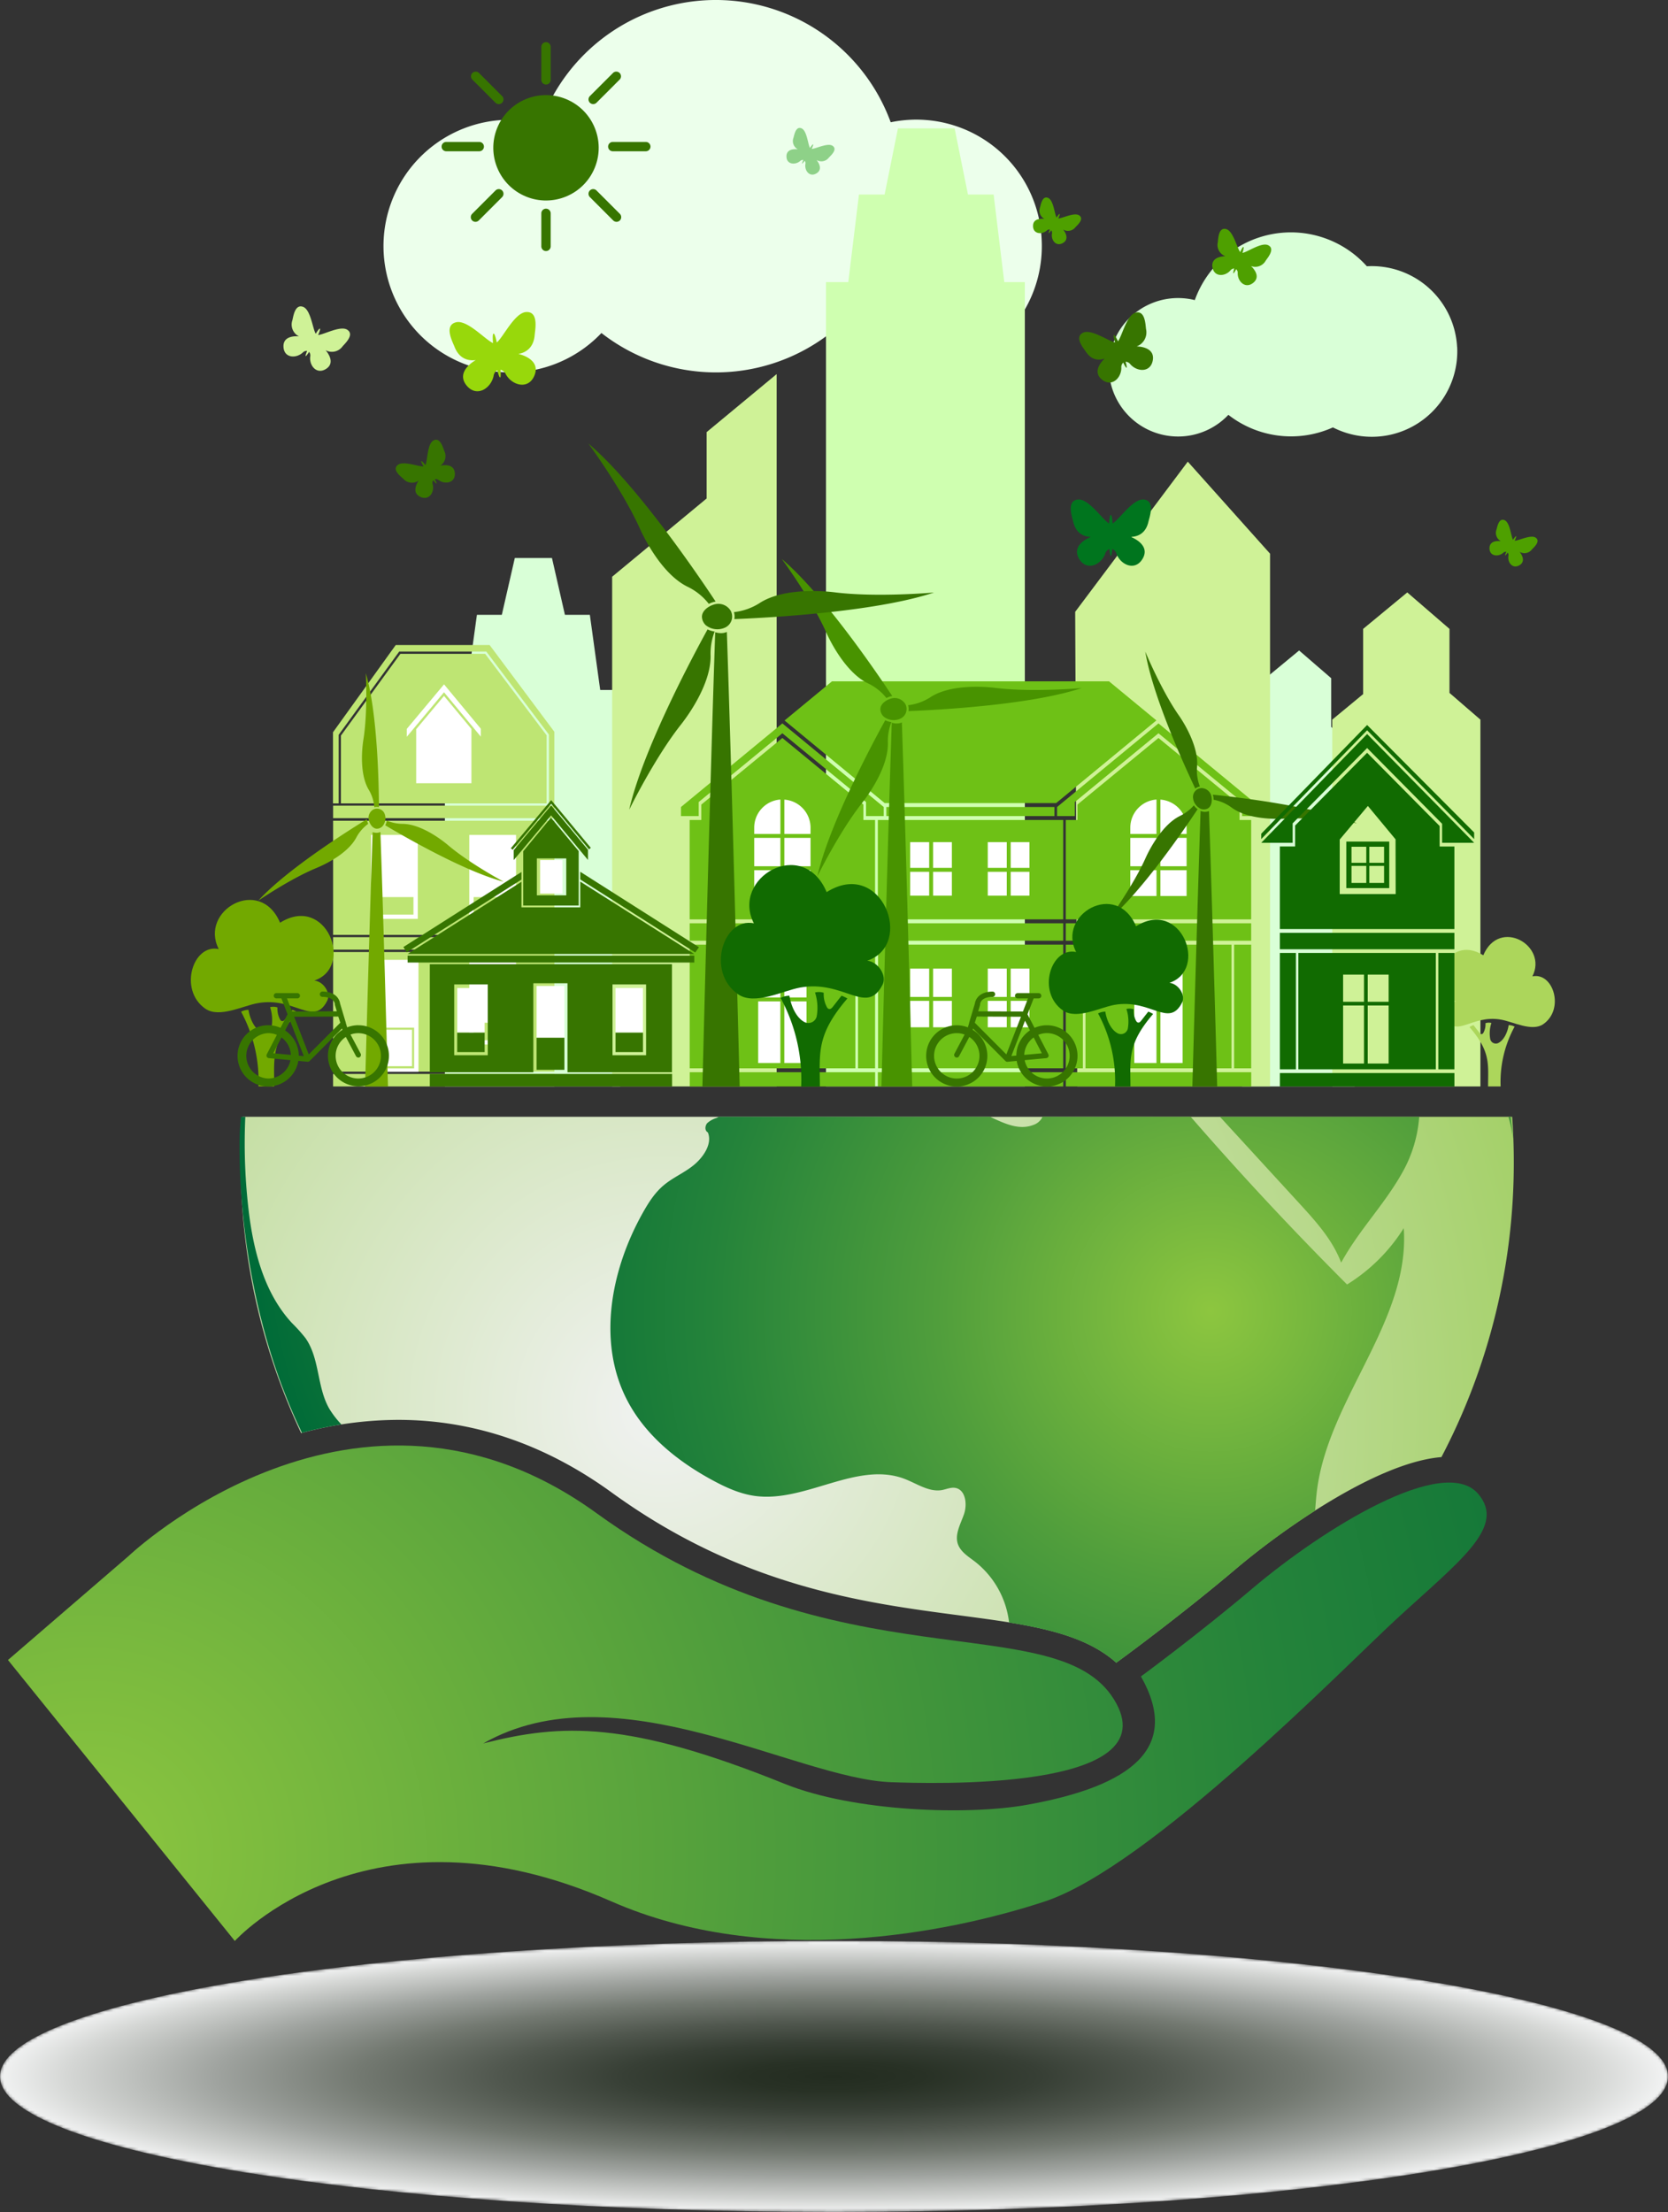
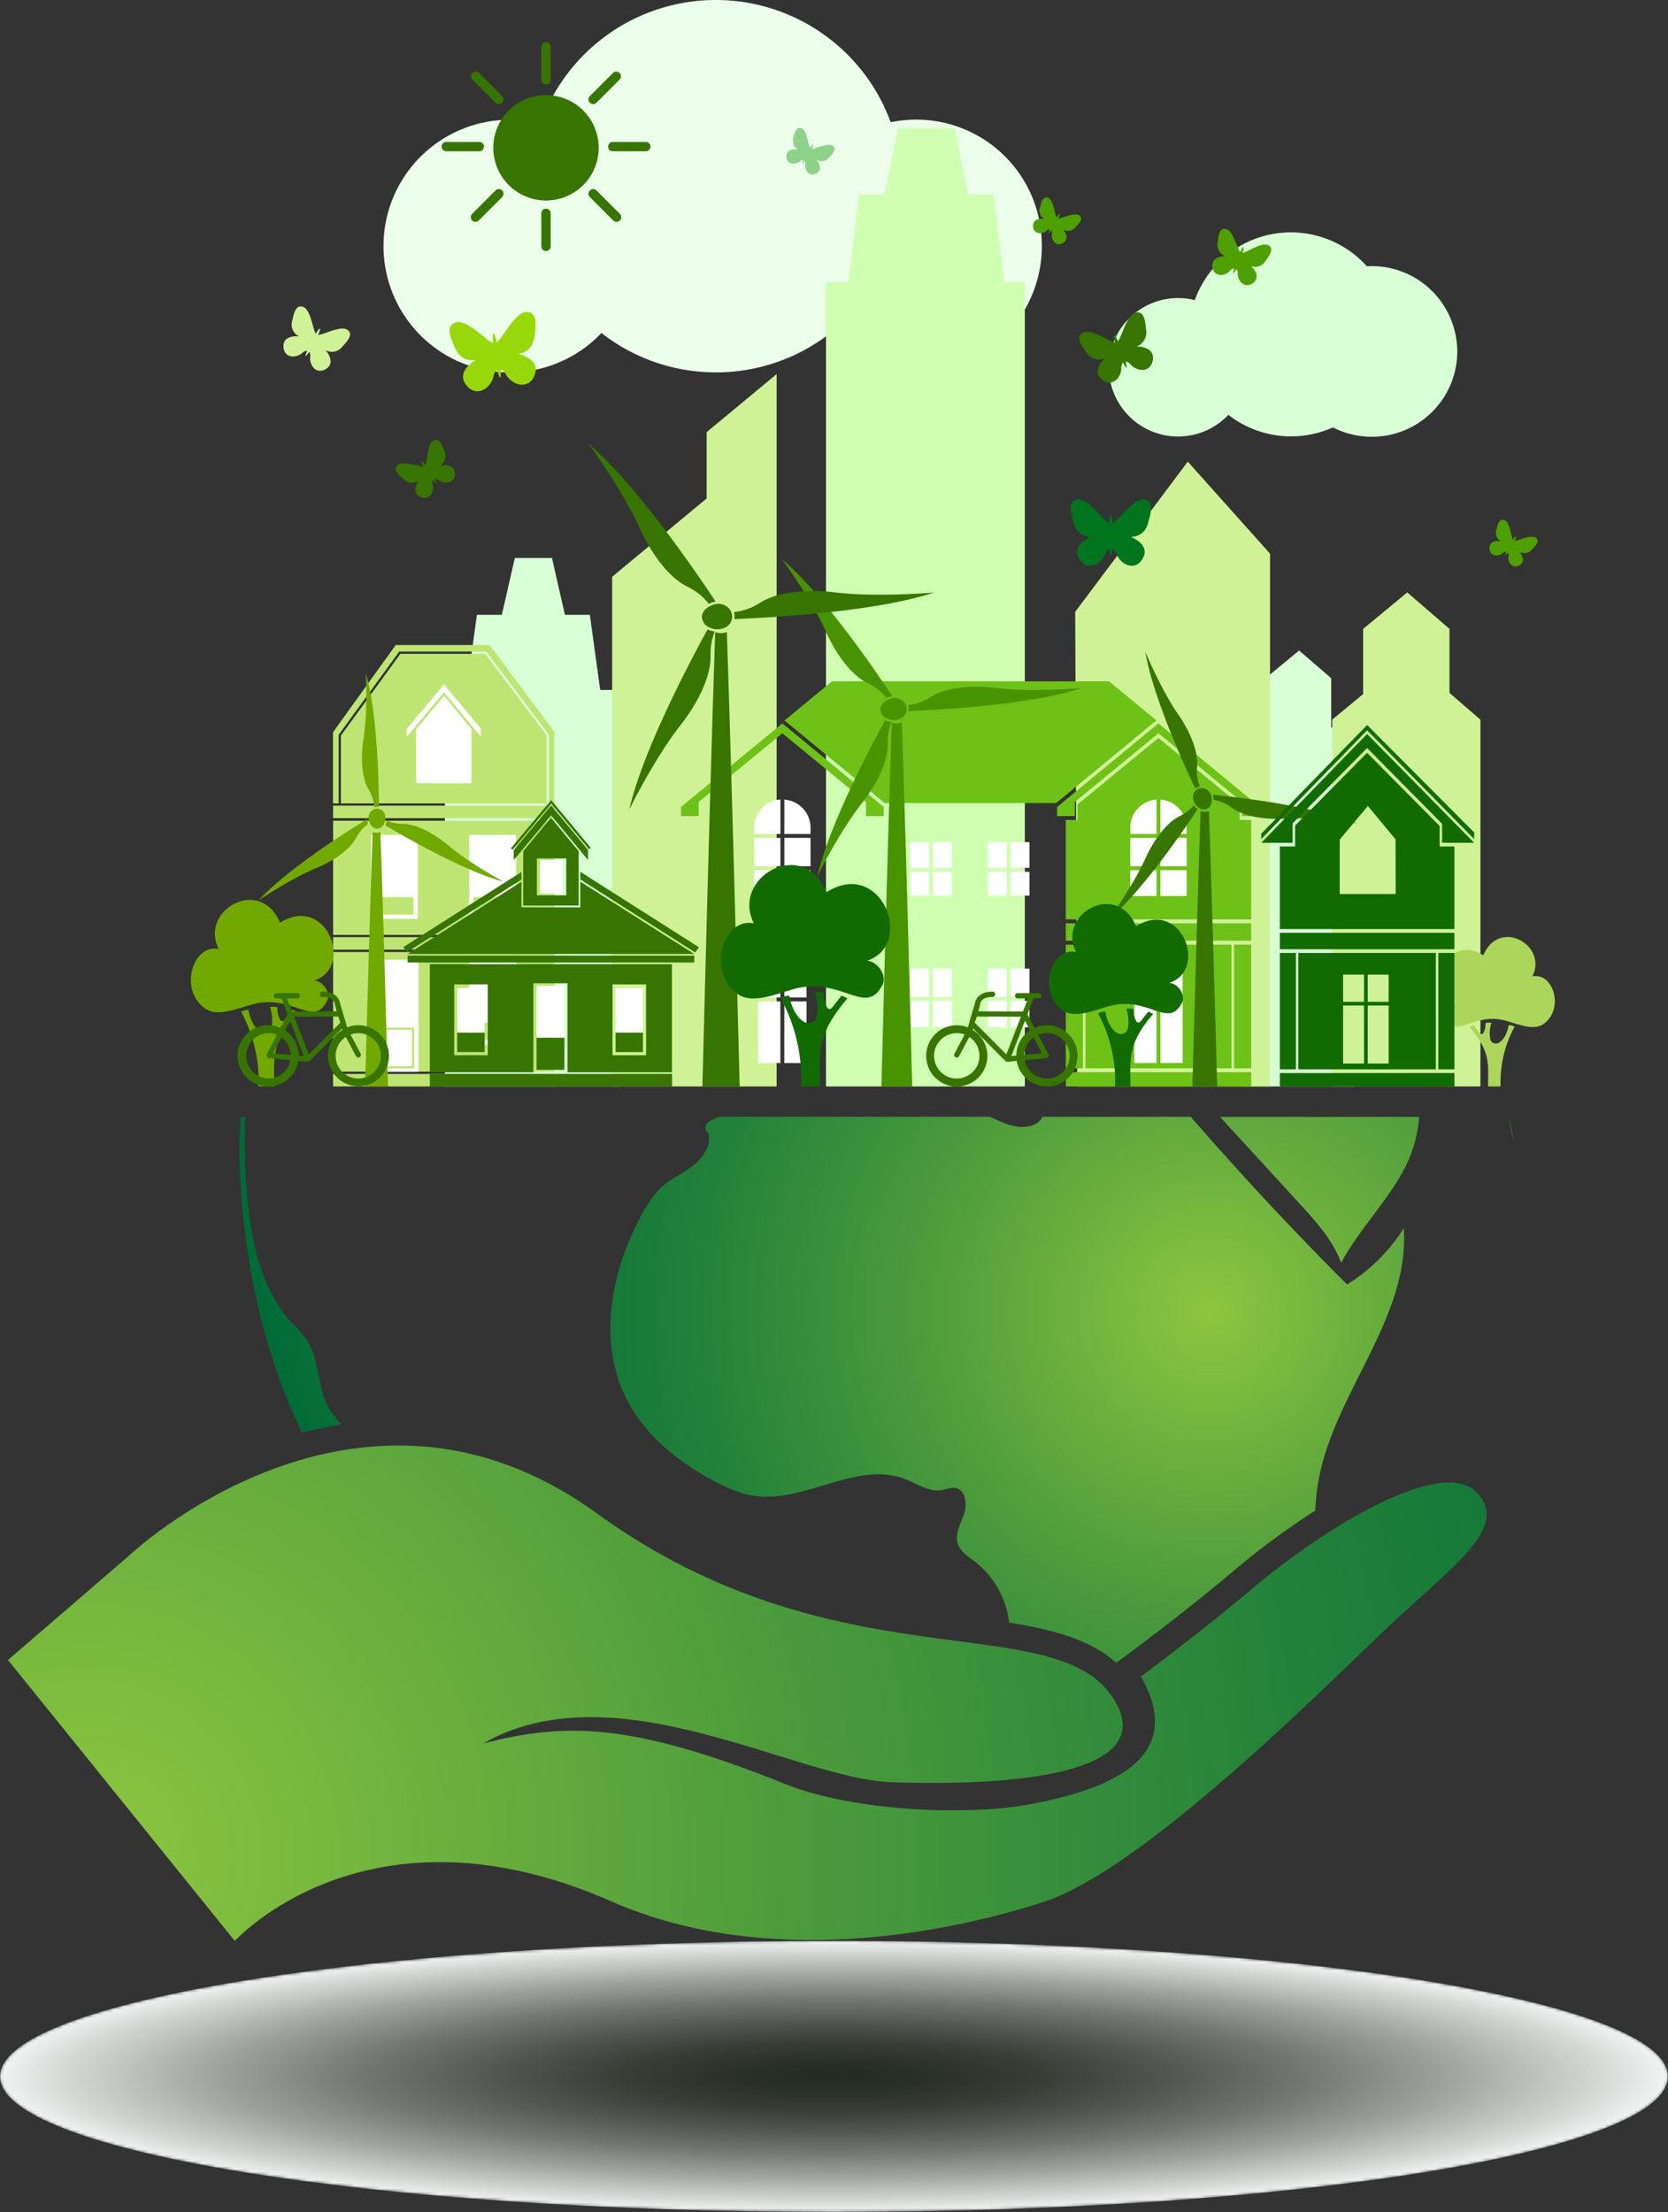
<svg xmlns="http://www.w3.org/2000/svg" xmlns:xlink="http://www.w3.org/1999/xlink" viewBox="0 0 596.11 790.49">
  <rect x="0" y="0" width="596.11" height="790.49" fill="#333333" stroke="none" />
  <defs>
    <filter id="a" x="0" y="-8557.99" width="596.11" height="32766" filterUnits="userSpaceOnUse" color-interpolation-filters="sRGB">
      <feFlood flood-color="#fff" result="bg" />
      <feBlend in="SourceGraphic" in2="bg" />
    </filter>
    <radialGradient id="c" cx="319.29" cy="40.22" r="268.12" gradientTransform="matrix(1.11 0 0 .18 -56.91 734.77)" gradientUnits="userSpaceOnUse">
      <stop offset="0" stop-color="#b3b3b3" />
      <stop offset=".11" stop-color="#aaa" />
      <stop offset=".29" stop-color="#919191" />
      <stop offset=".52" stop-color="#686868" />
      <stop offset=".79" stop-color="#303030" />
      <stop offset="1" />
    </radialGradient>
    <radialGradient id="e" cx="236.39" cy="503.44" r="418.23" gradientUnits="userSpaceOnUse">
      <stop offset="0" stop-color="#f1f2f2" />
      <stop offset="1" stop-color="#8dc63f" />
    </radialGradient>
    <mask id="f" x="0" y="693.59" width="596.11" height="96.9" maskUnits="userSpaceOnUse">
      <g mask="url(#b)">
        <path d="M596.11 742c0-26.76-133.45-48.45-298.06-48.45S0 715.28 0 742s133.44 48.45 298.05 48.45S596.11 768.8 596.11 742z" style="mix-blend-mode:multiply" fill="url(#c)" />
      </g>
    </mask>
    <radialGradient id="g" cx="319.29" cy="40.22" r="268.12" gradientTransform="matrix(1.11 0 0 .18 -56.91 734.77)" gradientUnits="userSpaceOnUse">
      <stop offset="0" stop-color="#232c20" />
      <stop offset=".11" stop-color="#283125" />
      <stop offset=".25" stop-color="#373f35" />
      <stop offset=".4" stop-color="#50574e" />
      <stop offset=".57" stop-color="#737971" />
      <stop offset=".74" stop-color="#9fa39f" />
      <stop offset=".92" stop-color="#d5d7d5" />
      <stop offset="1" stop-color="#f1f2f2" />
    </radialGradient>
    <radialGradient id="d" cx="432.64" cy="479.95" r="316.28" gradientUnits="userSpaceOnUse">
      <stop offset="0" stop-color="#8dc63f" />
      <stop offset=".01" stop-color="#8bc53f" />
      <stop offset=".35" stop-color="#509e3c" />
      <stop offset=".64" stop-color="#24833a" />
      <stop offset=".87" stop-color="#0a7138" />
      <stop offset="1" stop-color="#006b38" />
    </radialGradient>
    <radialGradient id="h" cx="432.64" cy="479.95" r="316.27" xlink:href="#d" />
    <radialGradient id="i" cx="31.69" cy="662.88" r="670.35" xlink:href="#d" />
    <radialGradient id="j" cx="241.12" cy="447.48" r="149.38" xlink:href="#d" />
    <radialGradient id="k" cx="432.64" cy="468.38" r="279.77" xlink:href="#d" />
  </defs>
  <g data-name="Ebene 2">
    <g data-name="Ebene 6">
-       <path d="M142.36 507.38c26.83 0 52.47 8.72 76.18 25.91 46.44 33.69 89.84 39.42 124.71 44 23.66 3.13 43.21 5.71 55.69 16.84l3.4-2.5c.2-.15 20.61-15.17 39.17-30.89 16.92-14.34 50.72-38.21 73.63-40.06A226.39 226.39 0 0 0 541 415.26q0-8.16-.58-16.18H86.6c-.37 5.35-.58 10.74-.58 16.18a226.64 226.64 0 0 0 21.6 96.84 133.44 133.44 0 0 1 34.74-4.72z" fill="url(#e)" />
      <g mask="url(#f)">
        <path d="M596.11 742c0-26.76-133.45-48.45-298.06-48.45S0 715.28 0 742s133.44 48.45 298.05 48.45S596.11 768.8 596.11 742z" fill="url(#g)" />
      </g>
      <path d="M464.47 430.14c5.84 6.38 11.82 13 14.83 21.08 6.11-11.3 15.34-20.66 21.65-31.85a47.27 47.27 0 0 0 6.24-20.27H436l.16.17z" fill="url(#d)" />
-       <path d="M539.09 399.1a71.86 71.86 0 0 1 1.91 9.06c-.39-3-.74-6-1.1-9.06z" fill="url(#h)" />
+       <path d="M539.09 399.1a71.86 71.86 0 0 1 1.91 9.06z" fill="url(#h)" />
      <path fill="#d9ffd7" d="M484.16 388.23v-121.2l-8.41-7.26v-17.41l-11.47-9.91-12 9.91v17.73l-8.4 6.94v121.2h40.28z" />
      <path d="M372.26 85.52a44.85 44.85 0 0 0-53.94-41.83 66.56 66.56 0 0 0-125.18.45 45.14 45.14 0 1 0 21.8 74.86 66.5 66.5 0 0 0 80.51 1 45.1 45.1 0 0 0 76.81-34.45z" fill="#ecffeb" />
      <path d="M520.74 124a30.54 30.54 0 0 0-32.11-28.86h-.15a36.47 36.47 0 0 0-61.48 12.1 24.74 24.74 0 1 0 12 41 36.44 36.44 0 0 0 37.36 4.49 30.53 30.53 0 0 0 44.4-28.8z" fill="#d9ffd7" />
      <path fill="#cfffb0" d="M366.26 388.23V100.82h-7.35l-3.81-31.3h-9.17l-4.77-23.65h-20.25l-4.77 23.65h-9.17l-3.81 31.3h-7.97v287.41h71.07z" />
      <path fill="#d9ffd7" d="M221.65 388.23V246.55h-7.15l-3.7-26.85h-8.91l-4.63-20.29h-13.28l-4.64 20.29h-8.9l-3.71 26.85h-7.74v141.68h62.66z" />
      <path fill="#cff297" d="M453.89 388.23V197.85l-29.4-32.88-40.24 53.66.75 169.6h68.89zM529.07 388.23V257.16l-11.05-9.55v-22.88l-15.09-13.03-15.77 13.03v23.3l-11.05 9.13v131.07h52.96zM277.56 388.23V133.68l-25.02 20.73v23.71l-33.77 27.97v182.14h58.79z" />
      <path fill="#bee573" d="M196.17 287.09V262.5l-22.38-29.67h-31.12l-21.64 29.75v24.51h-2.02v-25.43l22.42-31.17h33.55l23.12 30.99v25.61h-1.93z" />
      <path fill="#bee573" d="M195.36 262.77l-21.98-29.13h-30.29l-21.25 29.21v24.24h73.52v-24.32zM119.05 293.28h79.07v40.8h-79.07zM119.05 340.2h79.07v42.74h-79.07zM119.05 287.9h79.07v4.47h-79.07zM119.05 334.89h79.07v4.47h-79.07zM119.04 383.76h79.07v4.47h-79.07z" />
      <path fill="#bee573" d="M150.46 260.42h16.29v17.59h-16.29z" />
      <path d="M167.72 298.36v30h16.71v-30zm1.55 22.21h13.6v6.26h-13.6zM167.72 343.25v30h16.71v-30zm1.55 22.21h13.6v6.26h-13.6zM132.6 298.36v30h16.71v-30zm1.55 22.21h13.61v6.26h-13.61zM135.17 367.98h12.07v13.01h-12.07z" fill="#fff" />
      <path d="M132.85 343v40h16.71v-40zm1.55 24.23H148v14.55h-13.6zM168.47 279.89h-19.74v-19.31l9.95-11.9 9.79 11.8v19.41z" fill="#fff" />
      <path fill="#fff" d="M158.69 244.55l-13.31 15.91v2.82l13.3-15.91 13.14 15.85v-2.83l-13.13-15.84z" />
      <path d="M152.36 261.72v15.1h12.53v-15.1z" fill="#fff" />
-       <path fill="#6ec116" d="M316.76 288.38h60.08v3.23h-60.08zM313.72 293.01h66.25v35.51h-66.25zM313.81 337.56h66.16v44.18h-66.16zM253.52 337.57h52.18v44.18h-52.18zM246.48 329.93h66.25v6.23h-66.25zM313.72 329.93h66.25v6.23h-66.25zM246.5 383.15h66.25v5.08H246.5zM313.72 383.15h66.25v5.08h-66.25zM246.48 337.57h6.1v44.18h-6.1zM306.64 337.57h6.1v44.18h-6.1zM312.71 328.53h.02v-35.52h-4.17v-5.5l-28.96-23.8-28.96 23.8v5.5h-4.17v35.52h66.24z" />
      <path fill="#6ec116" d="M279.6 258.5l-36.23 29.88v3.23h6.33v-5.01l29.9-24.57 29.9 24.57v5.01h6.33v-3.23L279.6 258.5zM387.93 337.57h52.18v44.18h-52.18zM380.89 329.93h66.25v6.23h-66.25zM380.91 383.15h66.25v5.08h-66.25zM380.89 337.57h6.1v44.18h-6.1zM441.05 337.57h6.1v44.18h-6.1zM447.13 328.53h.01v-35.52h-4.16v-5.5l-28.97-23.8-28.96 23.8v5.5h-4.16v35.52h66.24z" />
      <path fill="#6ec116" d="M414.01 258.5l-36.23 29.88v3.23h6.33v-5.01l29.9-24.57 29.9 24.57v5.01h6.33v-3.23l-36.23-29.88zM316.16 286.97h61.29l35.82-29.54-16.92-13.96h-99.02l-16.94 13.99 35.77 29.51z" />
      <path fill="#fff" d="M269.54 299.4h9.36v10.15h-9.36zM280.31 298h9.36v-2.26a10.07 10.07 0 0 0-9.36-10zM280.31 299.4h9.36v10.15h-9.36zM278.9 298v-12.29a10.07 10.07 0 0 0-9.36 10V298zM280.31 310.96h9.36v9.23h-9.36zM269.54 310.96h9.36v9.23h-9.36zM325.28 300.93h6.79v9.19h-6.79zM333.47 300.93h6.71v9.19h-6.71zM325.28 311.53h6.79v8.52h-6.79zM333.47 311.53h6.71v8.52h-6.71zM353.01 300.93h6.79v9.19h-6.79zM361.2 300.93h6.71v9.19h-6.71zM353.01 311.53h6.79v8.52h-6.79zM361.2 311.53h6.71v8.52h-6.71zM325.28 346.12h6.79v10.13h-6.79zM333.47 346.12h6.71v10.13h-6.71zM325.28 357.65h6.79v9.45h-6.79zM333.47 357.65h6.71v9.45h-6.71zM353.01 346.12h6.79v10.13h-6.79zM361.2 346.12h6.71v10.13h-6.71zM353.01 357.65h6.79v9.45h-6.79zM361.2 357.65h6.71v9.45h-6.71zM280.3 346.12h7.93v10.31h-7.93zM270.96 346.12h7.93v10.31h-7.93zM270.96 357.84h7.93v22.03h-7.93zM280.3 357.84h7.93v22.03h-7.93zM403.95 299.4h9.36v10.15h-9.36zM414.71 298h9.36v-2.26a10.06 10.06 0 0 0-9.36-10zM414.71 299.4h9.36v10.15h-9.36zM413.31 298v-12.29a10.07 10.07 0 0 0-9.36 10V298zM414.71 310.96h9.36v9.23h-9.36zM403.95 310.96h9.36v9.23h-9.36zM414.71 346.12h7.93v10.31h-7.93zM405.37 346.12h7.93v10.31h-7.93zM405.37 357.84h7.93v22.03h-7.93zM414.71 357.84h7.93v22.03h-7.93z" />
      <path d="M326 388.23c-.85-33.33-2.38-91.19-3.69-130.07a4.55 4.55 0 0 1-1.81.38 5.91 5.91 0 0 1-1.8-.3c-1.31 38.88-2.84 96.68-3.69 130zM315.82 256.08a3.75 3.75 0 0 1-1.19-2.62c0-2 2.15-3.34 3.63-3.78a4.47 4.47 0 0 1 5.3 1.93 3.78 3.78 0 0 1-1.61 5.11 5.75 5.75 0 0 1-6.13-.64zM279.39 199.73c15.21 12.88 34.77 41.88 39.49 49a6.3 6.3 0 0 0-.84.18 7.37 7.37 0 0 0-1.25.52 18.57 18.57 0 0 0-6.79-5.33c-7.32-3.67-12.72-13.64-14.7-18.06-5.37-12.04-15.91-26.31-15.91-26.31zM324.55 252a18.53 18.53 0 0 0 8.18-3c6.94-4.35 18.27-3.78 23.08-3.18 13.08 1.63 30.76.05 30.76.05-18.56 6.18-52.55 7.88-61.9 8.24a4.53 4.53 0 0 0-.12-2.11zM316.37 257.37a6.48 6.48 0 0 0 2.19.66 19.15 19.15 0 0 0-1.25 7.54c.12 8.19-6.24 17.58-9.24 21.38-8.18 10.35-16 26.29-16 26.29 4.14-18.15 18.93-46.14 24.3-55.87z" fill="#489300" />
      <path d="M264.34 388.23c-.88-34.66-2.88-112.24-4.58-162.41a5.16 5.16 0 0 1-2.08.43 6.81 6.81 0 0 1-2.08-.34c-1.69 50.17-3.7 127.68-4.57 162.32zM252.24 223.42a4.32 4.32 0 0 1-1.38-3c0-2.3 2.48-3.85 4.19-4.36a5.14 5.14 0 0 1 6.1 2.22 4.36 4.36 0 0 1-1.85 5.9 6.62 6.62 0 0 1-7.06-.76zM210.23 158.44c17.54 14.86 40.09 48.3 45.53 56.54a6.6 6.6 0 0 0-1 .21 8 8 0 0 0-1.44.6 21.49 21.49 0 0 0-7.75-6.2c-8.45-4.23-14.66-15.73-16.95-20.83-6.24-13.85-18.39-30.32-18.39-30.32zM262.29 218.74a21.43 21.43 0 0 0 9.45-3.41c8-5 21.06-4.35 26.6-3.66 15.09 1.88 35.47.06 35.47.06-21.4 7.12-60.59 9.08-71.37 9.5a5.14 5.14 0 0 0-.15-2.49zM252.87 224.91a7.6 7.6 0 0 0 2.53.76 22 22 0 0 0-1.45 8.69c.14 9.45-7.19 20.27-10.66 24.65-9.42 11.94-18.42 30.32-18.42 30.32 4.75-20.93 21.84-53.21 28-64.42zM435 388.23c-.73-26.54-1.91-68.13-2.93-98.38a4.86 4.86 0 0 1-1.5.25 4 4 0 0 1-1.51-.31c-1 30.25-2.2 71.88-2.93 98.44zM429.19 289.06a3.16 3.16 0 0 0 2.4-.13c1.46-.79 1.63-2.88 1.39-4.15a3.72 3.72 0 0 0-3.47-3.16 3.15 3.15 0 0 0-3.16 3.16 4.81 4.81 0 0 0 2.84 4.28zM484.92 294.18c-15.41-6.25-44.4-9.49-51.5-10.21a5 5 0 0 1 .19.69 6.76 6.76 0 0 1 .1 1.12 15.51 15.51 0 0 1 6.57 2.89c5.54 4 15 4.12 19 3.88 11.01-.63 25.64 1.63 25.64 1.63zM428.82 281.05a15.54 15.54 0 0 1-1-7.2c.53-6.81-4.27-15-6.57-18.27-6.27-9-11.94-22.71-11.94-22.71 2.62 16.1 14.51 41.87 17.86 48.92a3.72 3.72 0 0 1 1.65-.74zM428 289.16a5.46 5.46 0 0 1-1.34-1.37 15.83 15.83 0 0 1-5.08 3.84c-6.1 3.08-10.58 11.41-12.23 15.1-4.48 10-13.24 22-13.24 22 11.89-10.09 26.8-31.87 31.89-39.57z" fill="#377500" />
      <path d="M130.47 388.23c.67-24.51 1.76-62.92 2.7-90.87a4.5 4.5 0 0 0 1.39.23 3.36 3.36 0 0 0 1.39-.29c1 27.95 2 66.4 2.71 90.93zM136.66 295.29a2.9 2.9 0 0 1-2 .85c-1.53-.07-2.51-1.75-2.81-2.9a3.44 3.44 0 0 1 1.62-4 2.93 2.93 0 0 1 3.9 1.37 4.42 4.42 0 0 1-.71 4.68zM92.31 321.84c10.33-11.36 33.17-25.65 38.8-29.09a3.6 3.6 0 0 0 .12.64 5.54 5.54 0 0 0 .36 1 14.39 14.39 0 0 0-4.31 5c-3 5.54-10.84 9.42-14.3 10.83-9.39 3.89-20.67 11.62-20.67 11.62zM133.77 288.47a14.23 14.23 0 0 0-2.06-6.38c-3.16-5.46-2.42-14.16-1.83-17.85 1.6-10 .86-23.68.86-23.68 4.26 14.45 4.66 40.66 4.69 47.87a3.46 3.46 0 0 0-1.66.04zM137.67 294.91a5.3 5.3 0 0 0 .57-1.68 14.67 14.67 0 0 0 5.76 1.17c6.31.12 13.36 5.27 16.21 7.68 7.75 6.57 19.81 13 19.81 13-13.85-3.65-35.02-15.81-42.35-20.17z" fill="#72a900" />
      <path d="M379.91 361.1c4.87 3.35 13.16-1.07 18.27-2 13-2.34 19.54 8.41 24.25-.81 1.39-2.71-1.34-6.79-4.5-7.08C432 346.49 422.12 320.87 406 331c-7-16.56-28.31-4.24-21.41 9.2-9.05-1.89-14.19 14.35-4.68 20.9z" fill="#116b01" />
      <path d="M404 388.23c0-9.73-1.2-15.08 8.1-25.89a8.82 8.82 0 0 0-1.73-.84l-2.53 3.23c-.27.34-.62.73-1.05.68s-.67-.41-.86-.76a7.92 7.92 0 0 1-.8-4 4.6 4.6 0 0 0-2.57-.1 14.61 14.61 0 0 1 .52 6.91 2.51 2.51 0 0 1-3.53 1.84c-2.65-1.31-4.14-5.1-4.53-7.8a5.71 5.71 0 0 0-2.59.65 50.48 50.48 0 0 1 6.06 26.08z" fill="#116b01" />
      <path d="M73.41 360.47c5 3.42 13.46-1.1 18.69-2 13.29-2.4 20 8.6 24.83-.83 1.42-2.78-1.38-7-4.61-7.24 14.44-4.84 4.29-31.07-12.23-20.67-7.16-16.95-29-4.34-21.91 9.42-9.24-2.01-14.5 14.61-4.77 21.32z" fill="#72a900" />
      <path d="M98 388.23c0-10-1.23-15.43 8.29-26.5a8.82 8.82 0 0 0-1.77-.86c-.86 1.1-1.72 2.21-2.59 3.31-.27.35-.63.74-1.08.7s-.68-.42-.87-.79a8 8 0 0 1-.82-4.09 4.72 4.72 0 0 0-2.63-.1 15 15 0 0 1 .53 7.07 2.57 2.57 0 0 1-3.61 1.89c-2.71-1.34-4.24-5.22-4.64-8a5.81 5.81 0 0 0-2.65.67 51.65 51.65 0 0 1 6.21 26.69z" fill="#72a900" />
      <path d="M263.8 355.31c5.9 4.06 16-1.3 22.16-2.42 15.76-2.84 23.72 10.21 29.44-1 1.68-3.3-1.63-8.24-5.47-8.59 17.13-5.74 5.09-36.84-14.5-24.51-8.5-20.09-34.35-5.14-26 11.17-10.94-2.32-17.18 17.4-5.63 25.35z" fill="#116b01" />
      <path d="M293 388.23c0-11.8-1.46-18.3 9.84-31.42a10.38 10.38 0 0 0-2.1-1q-1.54 1.95-3.07 3.92c-.33.42-.75.88-1.28.83s-.82-.5-1-.93a9.5 9.5 0 0 1-1-4.86 5.62 5.62 0 0 0-3.12-.11 17.67 17.67 0 0 1 .63 8.38 3.05 3.05 0 0 1-4.29 2.24c-3.21-1.59-5-6.19-5.49-9.47a7 7 0 0 0-3.15.79 61.2 61.2 0 0 1 7.36 31.65z" fill="#116b01" />
      <path d="M551.5 366c-4 2.74-10.78-.88-15-1.63-10.64-1.92-16 6.89-19.88-.66-1.14-2.23 1.1-5.57 3.69-5.81-11.56-3.87-3.44-24.87 9.79-16.54 5.74-13.57 23.2-3.48 17.54 7.54 7.45-1.58 11.65 11.73 3.86 17.1z" fill="#acd65b" />
      <path d="M531.81 388.23c0-8 1-12.36-6.64-21.22a7.1 7.1 0 0 1 1.42-.69l2.07 2.65c.22.28.5.6.86.56s.55-.33.7-.63a6.39 6.39 0 0 0 .66-3.27 3.72 3.72 0 0 1 2.11-.08 11.83 11.83 0 0 0-.43 5.66 2.05 2.05 0 0 0 2.89 1.51c2.17-1.08 3.4-4.18 3.71-6.4a4.7 4.7 0 0 1 2.13.54 41.27 41.27 0 0 0-5 21.37z" fill="#acd65b" />
      <path fill="#116b01" d="M457.4 333.35h62.37v5.86H457.4zM457.41 383.45h62.37v4.78h-62.37zM457.4 340.53h5.74v41.59h-5.74zM514.03 340.53h5.74v41.59h-5.74zM488.58 262.29l-37.84 38.88h11.23v-6.96l26.61-26.91 26.8 27.07v6.8h11.45l-38.25-38.88z" />
      <path fill="#116b01" d="M526.83 299.84l-38.25-38.88-37.84 38.88v-1.91l37.84-38.86 38.25 38.41v2.36zM464 340.53v41.59h49.13v-41.59zm23.47 39.52H480V359.3h7.47zm0-22.07H480v-9.71h7.47zm8.8 22.07h-7.47V359.3h7.47zm0-22.07h-7.47v-9.71h7.47z" />
      <path d="M514.5 302.49v-7.32L488.58 269l-25.73 26v7.47h-5.45V332h62.37v-29.51zm-15.71 17h-20V300l10.06-12 9.89 11.93z" fill="#116b01" />
-       <path d="M481.14 317.36h15.35v-16.63h-15.35zm8.23-14.78h5.27v5.74h-5.27zm0 6.84h5.27v6.09h-5.27zm-6.37-6.84h5.28v5.74H483zm0 6.84h5.28v6.09H483z" fill="#116b01" />
      <path fill="#377500" d="M153.61 383.76h86.58v4.47h-86.58zM145.67 341.49h102.45v2.46H145.67zM191.77 382.3h9.93v-11.5h-9.93zM219.98 368.96h9.8v7h-9.8z" />
      <path d="M153.61 344.55v38.61h37v-31.8h12.2v31.8h37.34v-38.61zm20.71 32.53h-12v-25.3h12zm56.58 0h-12v-25.3h12z" fill="#377500" />
      <path fill="#377500" d="M163.4 368.96h9.8v7h-9.8zM207.37 315.03v9.2h-21.02v-9.13l-40.68 25.8h102.45l-40.75-25.87zM186.35 311.6l-42.19 26.82 1.2 1.89 40.99-25.99v-2.72zM207.37 311.52v2.74l41.09 26.11 1.33-1.88-42.42-26.97zM196.98 287.81l-13.4 16v3.55l13.36-15.98 13.2 15.93v-3.64l-13.16-15.86z" />
      <path fill="#377500" d="M183.21 303.65l-.64-.54 14.41-17.19 14.17 17.05-.65.54-13.52-16.29-13.77 16.43z" />
      <path d="M196.9 292.19l-9.91 12v19.4h19.82v-19.45zm5.47 27.75h-10.51v-13.19h10.51z" fill="#377500" />
      <path fill="#fff" d="M163.4 353.05h9.8v15.91h-9.8zM191.77 352.31h9.93v18.5h-9.93zM219.98 353.05h9.8v15.91h-9.8zM193.02 307.36H201v11.93h-7.98z" />
      <circle cx="195.13" cy="52.82" r="18.83" transform="rotate(-67.77 195.126 52.82)" fill="#377500" />
      <path d="M195.13 30.21a1.67 1.67 0 0 1-1.67-1.67v-11.8a1.67 1.67 0 0 1 3.34 0v11.8a1.67 1.67 0 0 1-1.67 1.67zM195.13 89.71a1.68 1.68 0 0 1-1.67-1.71V76.24a1.67 1.67 0 0 1 3.34 0V88a1.68 1.68 0 0 1-1.67 1.71zM230.78 54.06H219a1.67 1.67 0 1 1 0-3.34h11.8a1.67 1.67 0 0 1 0 3.34zM171.28 54.06h-11.79a1.67 1.67 0 1 1 0-3.34h11.79a1.67 1.67 0 0 1 0 3.34zM212 37.2a1.72 1.72 0 0 1-1.19-.49 1.68 1.68 0 0 1 0-2.37l8.34-8.34a1.68 1.68 0 0 1 2.37 2.37l-8.34 8.34a1.71 1.71 0 0 1-1.18.49zM169.93 79.27a1.72 1.72 0 0 1-1.19-.49 1.68 1.68 0 0 1 0-2.37l8.34-8.34a1.67 1.67 0 0 1 2.37 2.36l-8.34 8.35a1.71 1.71 0 0 1-1.18.49zM220.34 79.27a1.72 1.72 0 0 1-1.19-.49l-8.34-8.35a1.67 1.67 0 0 1 2.37-2.36l8.34 8.34a1.68 1.68 0 0 1 0 2.37 1.71 1.71 0 0 1-1.18.49zM178.27 37.2a1.72 1.72 0 0 1-1.19-.49l-8.34-8.34a1.68 1.68 0 0 1 2.37-2.37l8.34 8.34a1.68 1.68 0 0 1-1.18 2.86zM128.06 366.36a11 11 0 0 0-4 .76l-.47-1.58v-.12l-.16-.49-1.89-6.32c-.1-.79-.89-4.28-6.39-4.28a.95.95 0 0 0 0 1.89c4.23 0 4.51 2.36 4.53 2.62a.85.85 0 0 0 0 .23l.69 2.31-16 .07-1.82-4.69h3.72a.94.94 0 1 0 0-1.88h-7.5a.94.94 0 1 0 0 1.88h1.79l2.21 5.68-2.52 4.85a10.94 10.94 0 1 0 6.37 11.81l3.28.31h.1a1 1 0 0 0 .34-.06.54.54 0 0 0 .16-.1.78.78 0 0 0 .15-.1l11.59-11.63.14.47a10.9 10.9 0 1 0 5.68-1.62zm-24.39-1.58l4.89 12.61-1.78-.16a10.92 10.92 0 0 0-4.88-9zm.27 12.18l-6.28-.58 2.93-5.65a8.08 8.08 0 0 1 3.35 6.27zm-8.09 8.44a8.11 8.11 0 0 1 0-16.21 8.2 8.2 0 0 1 3.1.61l-3.61 6.95a.94.94 0 0 0 .75 1.37l7.72.72a8.13 8.13 0 0 1-7.96 6.56zm14.49-8.62l-5.21-13.45 15.77-.07.72 2.2zm17.72 8.62a8.1 8.1 0 0 1-4.47-14.86l3.64 6.87a1 1 0 0 0 .84.5.9.9 0 0 0 .44-.11 1 1 0 0 0 .39-1.27l-3.63-6.84a8.1 8.1 0 1 1 2.79 15.71zM331 377.29a10.93 10.93 0 1 0 16.62-9.29l.14-.47 11.58 11.63a.78.78 0 0 0 .15.1.54.54 0 0 0 .16.1 1 1 0 0 0 .34.06h.09l3.27-.31a10.94 10.94 0 1 0 6.38-11.81l-2.52-4.85 2.2-5.68h1.8a.94.94 0 1 0 0-1.88h-7.54a.94.94 0 0 0 0 1.88h3.72l-1.81 4.69-16-.07.69-2.31a1.57 1.57 0 0 0 0-.23c0-.26.29-2.62 4.53-2.62a.95.95 0 0 0 0-1.89c-5.5 0-6.29 3.49-6.4 4.28l-1.89 6.32-.15.49a.53.53 0 0 0 0 .12l-.47 1.58A10.91 10.91 0 0 0 331 377.29zm37.09-9.09a10.94 10.94 0 0 0-4.88 9l-1.77.16 4.88-12.61zm1.32 2.53l2.93 5.65-6.29.58a8.09 8.09 0 0 1 3.36-6.23zm-3.22 8.11l7.72-.72a.94.94 0 0 0 .75-1.37l-3.61-6.95a8.11 8.11 0 1 1-4.86 9zm-17.82-13.38l.72-2.2 15.78.07-5.22 13.45zm-14.55 11.83a8.11 8.11 0 0 1 10.91-7.6l-3.63 6.84a.94.94 0 0 0 .39 1.27.87.87 0 0 0 .44.11.93.93 0 0 0 .83-.5l3.65-6.87a8.11 8.11 0 1 1-12.59 6.75z" fill="#377500" />
      <path d="M410.41 186.5c.39-1.71 2.56-7.58-1.66-8-3.83-.37-8.77 7.16-11.12 8.57-.12-1.68-.32-3.06-.64-3.06s-.52 1.38-.64 3.06c-2.35-1.41-7.29-8.94-11.11-8.57-4.22.4-2.06 6.27-1.67 8 .77 3.32 2.9 5.26 6.32 5.35 0 0-7.27 2.63-4.27 7.79 2.65 4.55 7.8 2.31 9.34-1.7a2.6 2.6 0 0 1 1.51-1.76c.14 1.38.32 2.5.52 2.5s.39-1.12.52-2.5a2.64 2.64 0 0 1 1.52 1.76c1.53 4 6.68 6.25 9.33 1.7 3-5.16-4.27-7.79-4.27-7.79 3.42-.09 5.55-2.03 6.32-5.35z" fill="#00751e" />
      <path d="M409.57 117.61c-.21-1.49-.27-6.84-3.76-5.87-3.17.87-4.82 8.38-6.27 10.23-.6-1.31-1.18-2.35-1.44-2.25s0 1.26.42 2.64c-2.3-.41-8.54-4.92-11.48-3.46-3.25 1.61.27 5.63 1.1 6.88 1.63 2.41 3.92 3.32 6.67 2.34 0 0-5 4.32-1 7.52 3.5 2.82 6.93-.53 6.93-4.2a2.27 2.27 0 0 1 .68-1.87c.53 1.07 1 1.91 1.17 1.84s0-1-.34-2.15a2.22 2.22 0 0 1 1.74.94c2.45 2.73 7.24 3 8-1.49.83-5-5.78-4.91-5.78-4.91a5.35 5.35 0 0 0 3.36-6.19z" fill="#377500" />
      <path d="M296.23 56.31c.64-.7 3.21-2.89 1.33-4.2-1.7-1.18-6 1.06-7.49 1.1.39-.82.66-1.52.51-1.61s-.62.51-1.11 1.27c-.74-1.28-1.07-6.13-3-7-2.09-.92-2.62 2.41-2.89 3.32a3.36 3.36 0 0 0 1.56 4.18s-4.12-.68-4.07 2.54c0 2.84 3.06 3.15 4.84 1.67a1.43 1.43 0 0 1 1.18-.43c-.3.69-.51 1.26-.42 1.31s.48-.42.91-1a1.41 1.41 0 0 1 .25 1.23c-.34 2.29 1.49 4.71 3.94 3.27 2.78-1.63.05-4.79.05-4.79a3.36 3.36 0 0 0 4.41-.86z" fill="#8ed188" />
      <path d="M384.36 81.17c.64-.7 3.21-2.89 1.33-4.2-1.7-1.18-6 1.06-7.49 1.1.39-.82.66-1.52.5-1.61s-.61.51-1.11 1.27c-.73-1.28-1.06-6.13-3-7-2.09-.92-2.62 2.41-2.89 3.32a3.36 3.36 0 0 0 1.56 4.18s-4.12-.68-4.07 2.54c0 2.84 3.06 3.15 4.84 1.67a1.42 1.42 0 0 1 1.18-.43c-.3.69-.51 1.26-.42 1.31s.48-.42.91-1a1.47 1.47 0 0 1 .24 1.24c-.33 2.28 1.5 4.7 3.95 3.26 2.78-1.63.05-4.79.05-4.79a3.37 3.37 0 0 0 4.42-.86zM547.49 196.33c.64-.7 3.21-2.89 1.33-4.2-1.7-1.18-6 1.06-7.5 1.1.39-.82.66-1.52.51-1.61s-.61.51-1.11 1.27c-.73-1.28-1.06-6.13-3-7-2.09-.92-2.63 2.41-2.89 3.32a3.36 3.36 0 0 0 1.55 4.18s-4.11-.68-4.06 2.54c0 2.84 3.06 3.15 4.84 1.67a1.42 1.42 0 0 1 1.18-.43c-.31.69-.52 1.26-.42 1.31s.48-.42.9-1a1.42 1.42 0 0 1 .25 1.23c-.33 2.29 1.5 4.71 3.95 3.27 2.77-1.63.05-4.79.05-4.79a3.37 3.37 0 0 0 4.42-.86z" fill="#4ea000" />
      <path d="M158.77 161.12c-.42-1.07-1.44-5.06-3.88-3.71-2.21 1.22-2.08 7.15-2.84 8.79-.69-.87-1.31-1.54-1.48-1.42s.23.94.79 1.9c-1.8.11-7.29-2.14-9.23-.51-2.14 1.79 1.23 4.17 2.08 5a4.1 4.1 0 0 0 5.42.55s-3 4.14.58 5.82c3.14 1.48 5.1-1.66 4.44-4.4a1.73 1.73 0 0 1 .16-1.52c.59.7 1.1 1.24 1.22 1.16s-.21-.75-.65-1.55a1.76 1.76 0 0 1 1.48.39c2.32 1.6 5.95.9 5.69-2.56-.29-3.92-5.21-2.63-5.21-2.63a4.12 4.12 0 0 0 1.43-5.31z" fill="#377500" />
      <path d="M122.44 123.75c.86-1 4.34-4.18 1.66-5.92-2.43-1.57-8.35 1.76-10.41 1.88.51-1.16.85-2.16.64-2.27s-.83.74-1.49 1.83c-1.09-1.76-1.78-8.51-4.46-9.59-3-1.2-3.56 3.48-3.89 4.76a4.72 4.72 0 0 0 2.37 5.77s-5.78-.77-5.55 3.73c.19 4 4.41 4.25 6.83 2.1a2 2 0 0 1 1.62-.65c-.39 1-.66 1.78-.52 1.85s.65-.61 1.22-1.49a2 2 0 0 1 .4 1.71c-.36 3.21 2.31 6.49 5.66 4.37 3.8-2.41-.16-6.69-.16-6.69a4.7 4.7 0 0 0 6.08-1.39z" fill="#cff297" />
      <path d="M191.08 119.77c.15-1.89 1.54-8.5-3-8.27-4.14.2-8.24 9-10.53 10.89-.38-1.78-.81-3.22-1.16-3.17s-.34 1.55-.2 3.37c-2.73-1.14-9.18-8.41-13.21-7.42-4.44 1.09-1.22 7-.53 8.78 1.34 3.43 3.92 5.17 7.58 4.73 0 0-7.36 3.94-3.34 9 3.54 4.44 8.68 1.25 9.7-3.27a2.87 2.87 0 0 1 1.34-2.12c.36 1.46.73 2.63 1 2.59s.24-1.25.16-2.75a2.87 2.87 0 0 1 1.9 1.65c2.26 4 8.11 5.62 10.23.35 2.4-6-5.77-7.65-5.77-7.65 3.55-.64 5.52-3.05 5.83-6.71z" fill="#98d80b" />
      <path d="M452.34 93.14c.67-1 3.49-4.22.89-5.51-2.35-1.17-7.35 2.43-9.2 2.75.34-1.1.55-2 .35-2.11s-.68.75-1.16 1.8c-1.16-1.48-2.47-7.5-5-8.21-2.79-.77-2.85 3.51-3 4.7a4.27 4.27 0 0 0 2.72 5s-5.29-.11-4.63 3.93c.57 3.55 4.41 3.38 6.37 1.2a1.8 1.8 0 0 1 1.4-.75c-.25.92-.41 1.67-.28 1.72s.52-.61 1-1.47a1.82 1.82 0 0 1 .53 1.5c0 2.94 2.74 5.63 5.55 3.37 3.18-2.55-.82-6-.82-6a4.27 4.27 0 0 0 5.28-1.92z" fill="#4ea000" />
      <path d="M218.48 679.44c-87.25-38.38-134.56 14.15-134.56 14.15L2.85 593.19 46 556s81.4-77.5 167.19-15.28 164.08 33.1 184.87 66.46-67 30.09-79.46 29.68c-34.14-1.14-98.53-40.88-145.9-13.86 28-7.13 51.67-8.19 107.63 14.41 25 10.09 65.65 11.3 86.64 7.54 37.23-6.67 55.28-20.26 40.78-45.89 0 0 20.63-15.16 39.66-31.28 25.56-21.66 68.59-48.2 80.82-34 10.16 11.76-6.29 23.75-29.11 44.72-18 16.55-88.08 88.55-125.8 101-34.16 11.23-99.42 24.32-154.84-.06z" fill="url(#i)" />
      <path d="M107.9 512a140.45 140.45 0 0 1 14.1-3 33.05 33.05 0 0 1-4.28-5.54c-4.52-7.76-3.37-18-8.58-25.34a58.17 58.17 0 0 0-4.82-5.36c-9.33-10.09-13.25-24-15.14-37.66a204.62 204.62 0 0 1-1.51-36h-1.54c-.33 3.28-.51 6.43-.52 9.07-.21 29.45 5.39 63.12 16.86 91.46Q105 506 107.9 512z" fill="url(#j)" />
      <path d="M254.74 529c4.67 2.53 9.6 4.77 14.85 5.53 18.11 2.63 36.61-12.58 53.7-6.06 4.39 1.68 8.68 4.78 13.3 4 1.6-.29 3.17-1.05 4.78-.79 3.7.62 4.38 5.8 3.16 9.35s-3.42 7.25-2.18 10.79c1 2.75 3.68 4.39 6 6.15a32.37 32.37 0 0 1 12.28 21.84c15.86 2.56 29 6.11 38.31 14.38l3.4-2.5c.2-.15 20.61-15.17 39.17-30.89A273.25 273.25 0 0 1 470 539.84c.19-2.46.36-4.91.67-7.35 4.21-32.93 33.32-60.5 31-93.61A63.05 63.05 0 0 1 481.41 459q-29-29-55.88-59.93h-53a3.11 3.11 0 0 1-.21.5 5.56 5.56 0 0 1-3 2.41c-5.13 2-10.28-.46-15.52-2.91h-96.9c-.28.14-.55.3-.84.42a9 9 0 0 0-3.31 1.85c-.85 1-.92 2.73.22 3.31 1.68 4-1.52 8.73-4.86 11.54s-7.51 4.5-10.86 7.31-5.56 6.38-7.63 10.08c-11.37 20.33-16.23 46.15-5.47 66.81 6.55 12.61 18.13 21.89 30.59 28.61z" fill="url(#k)" />
    </g>
  </g>
</svg>